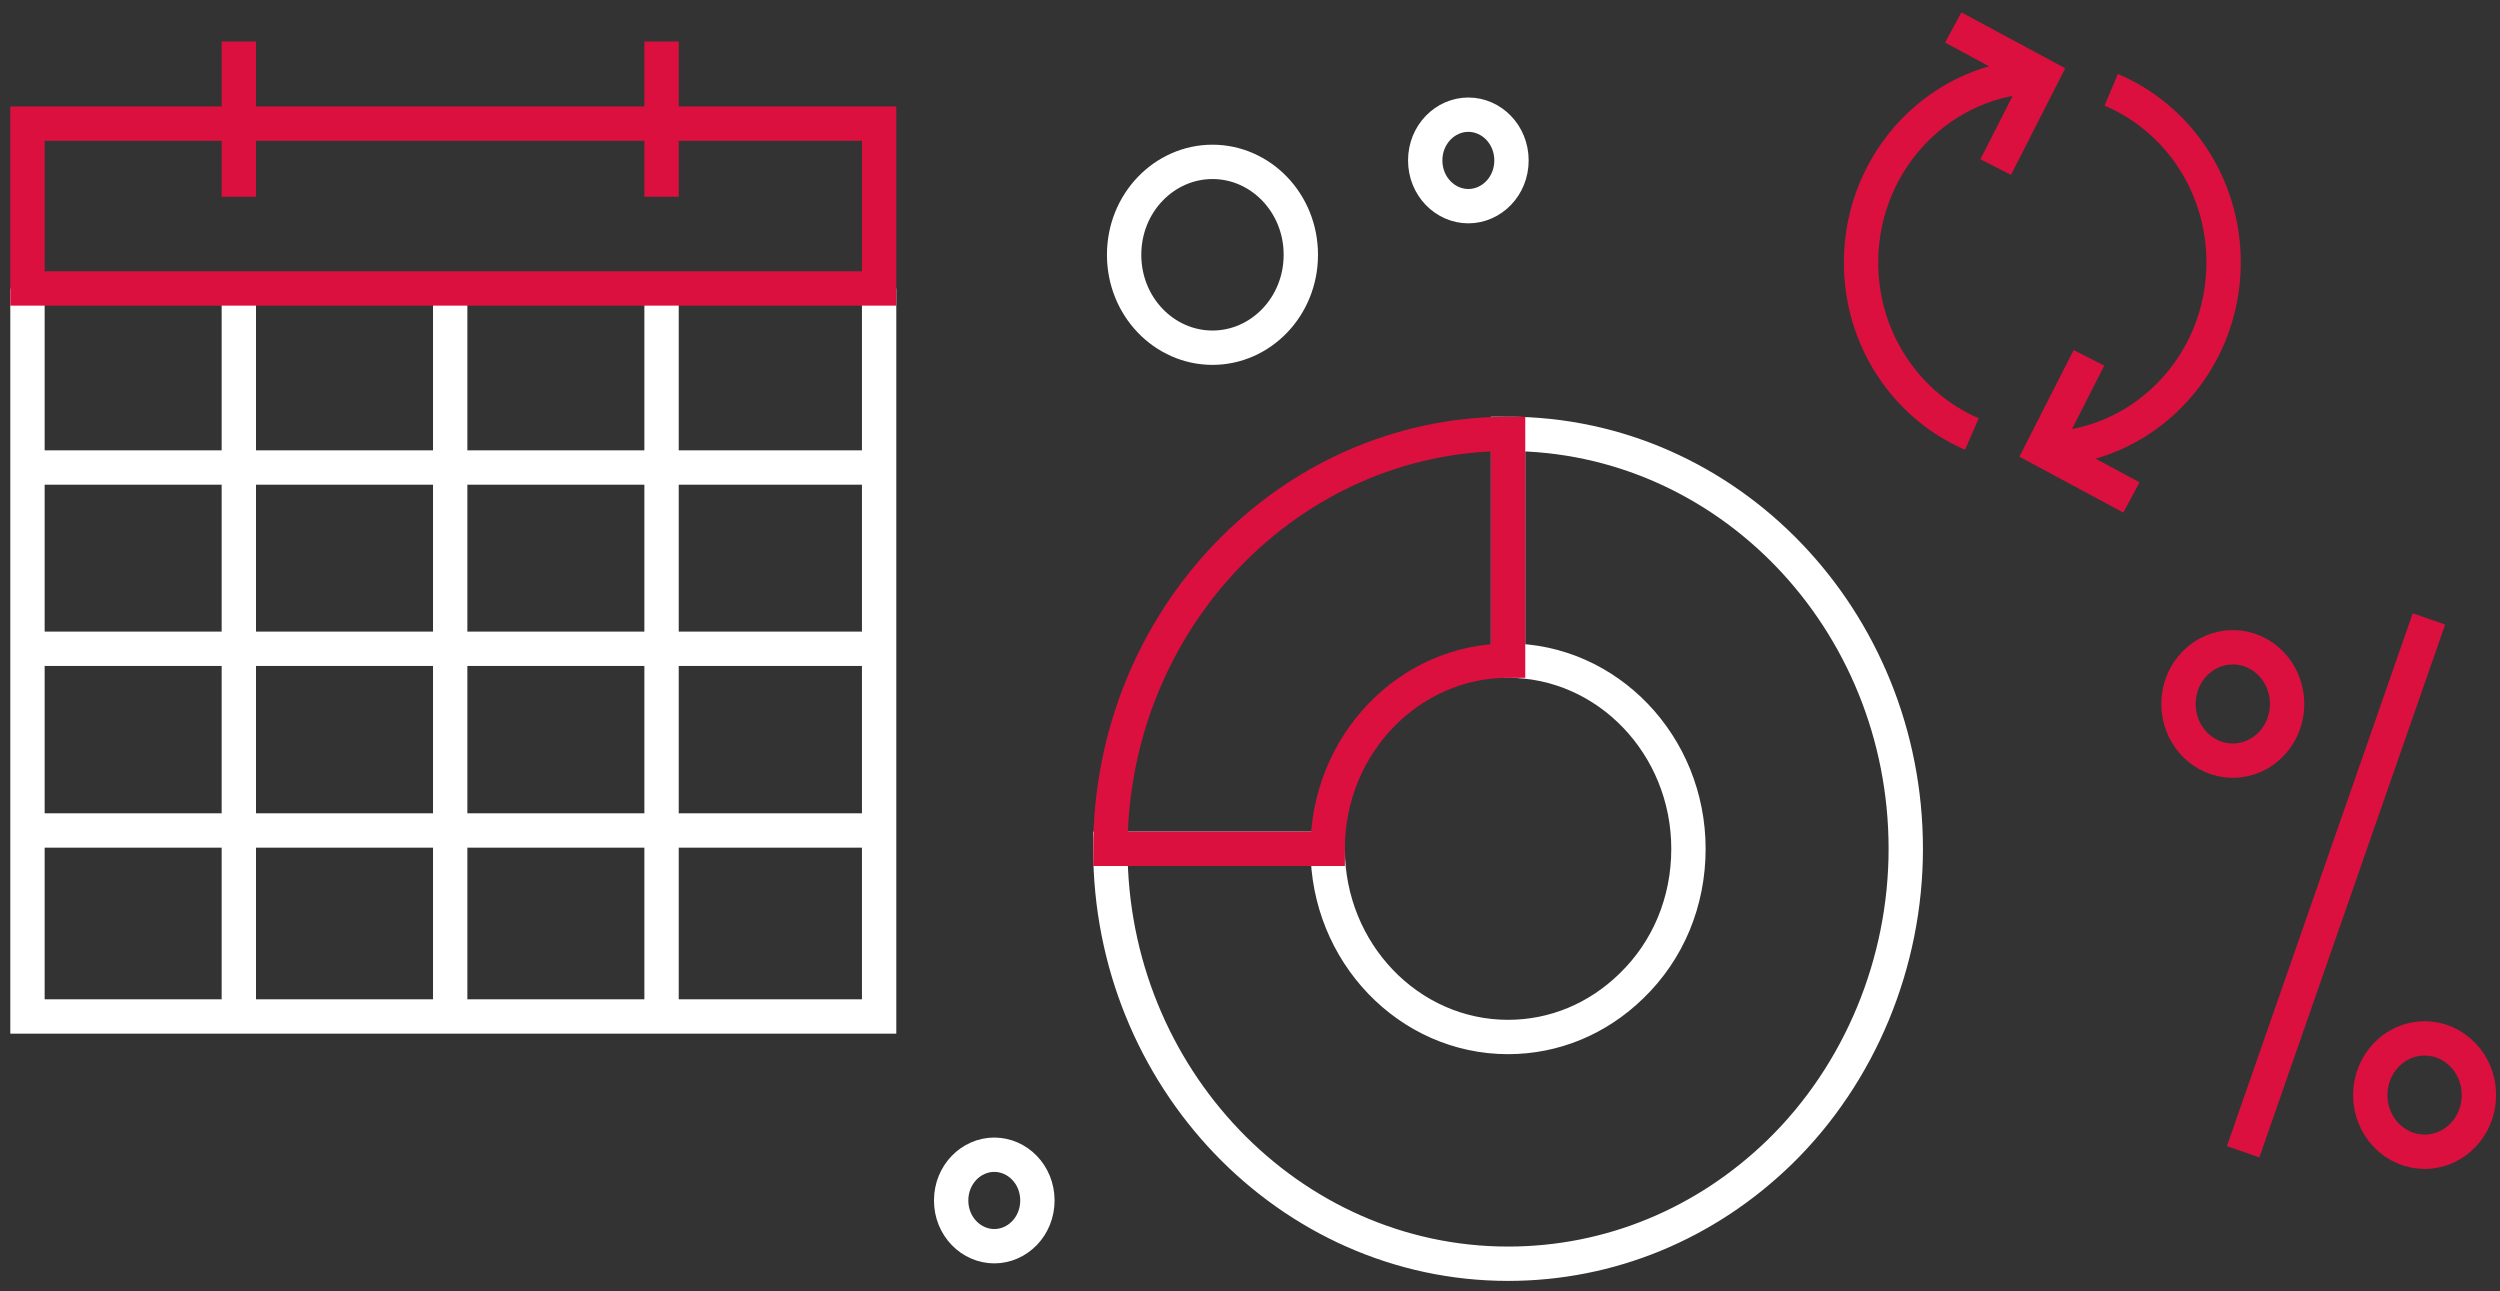
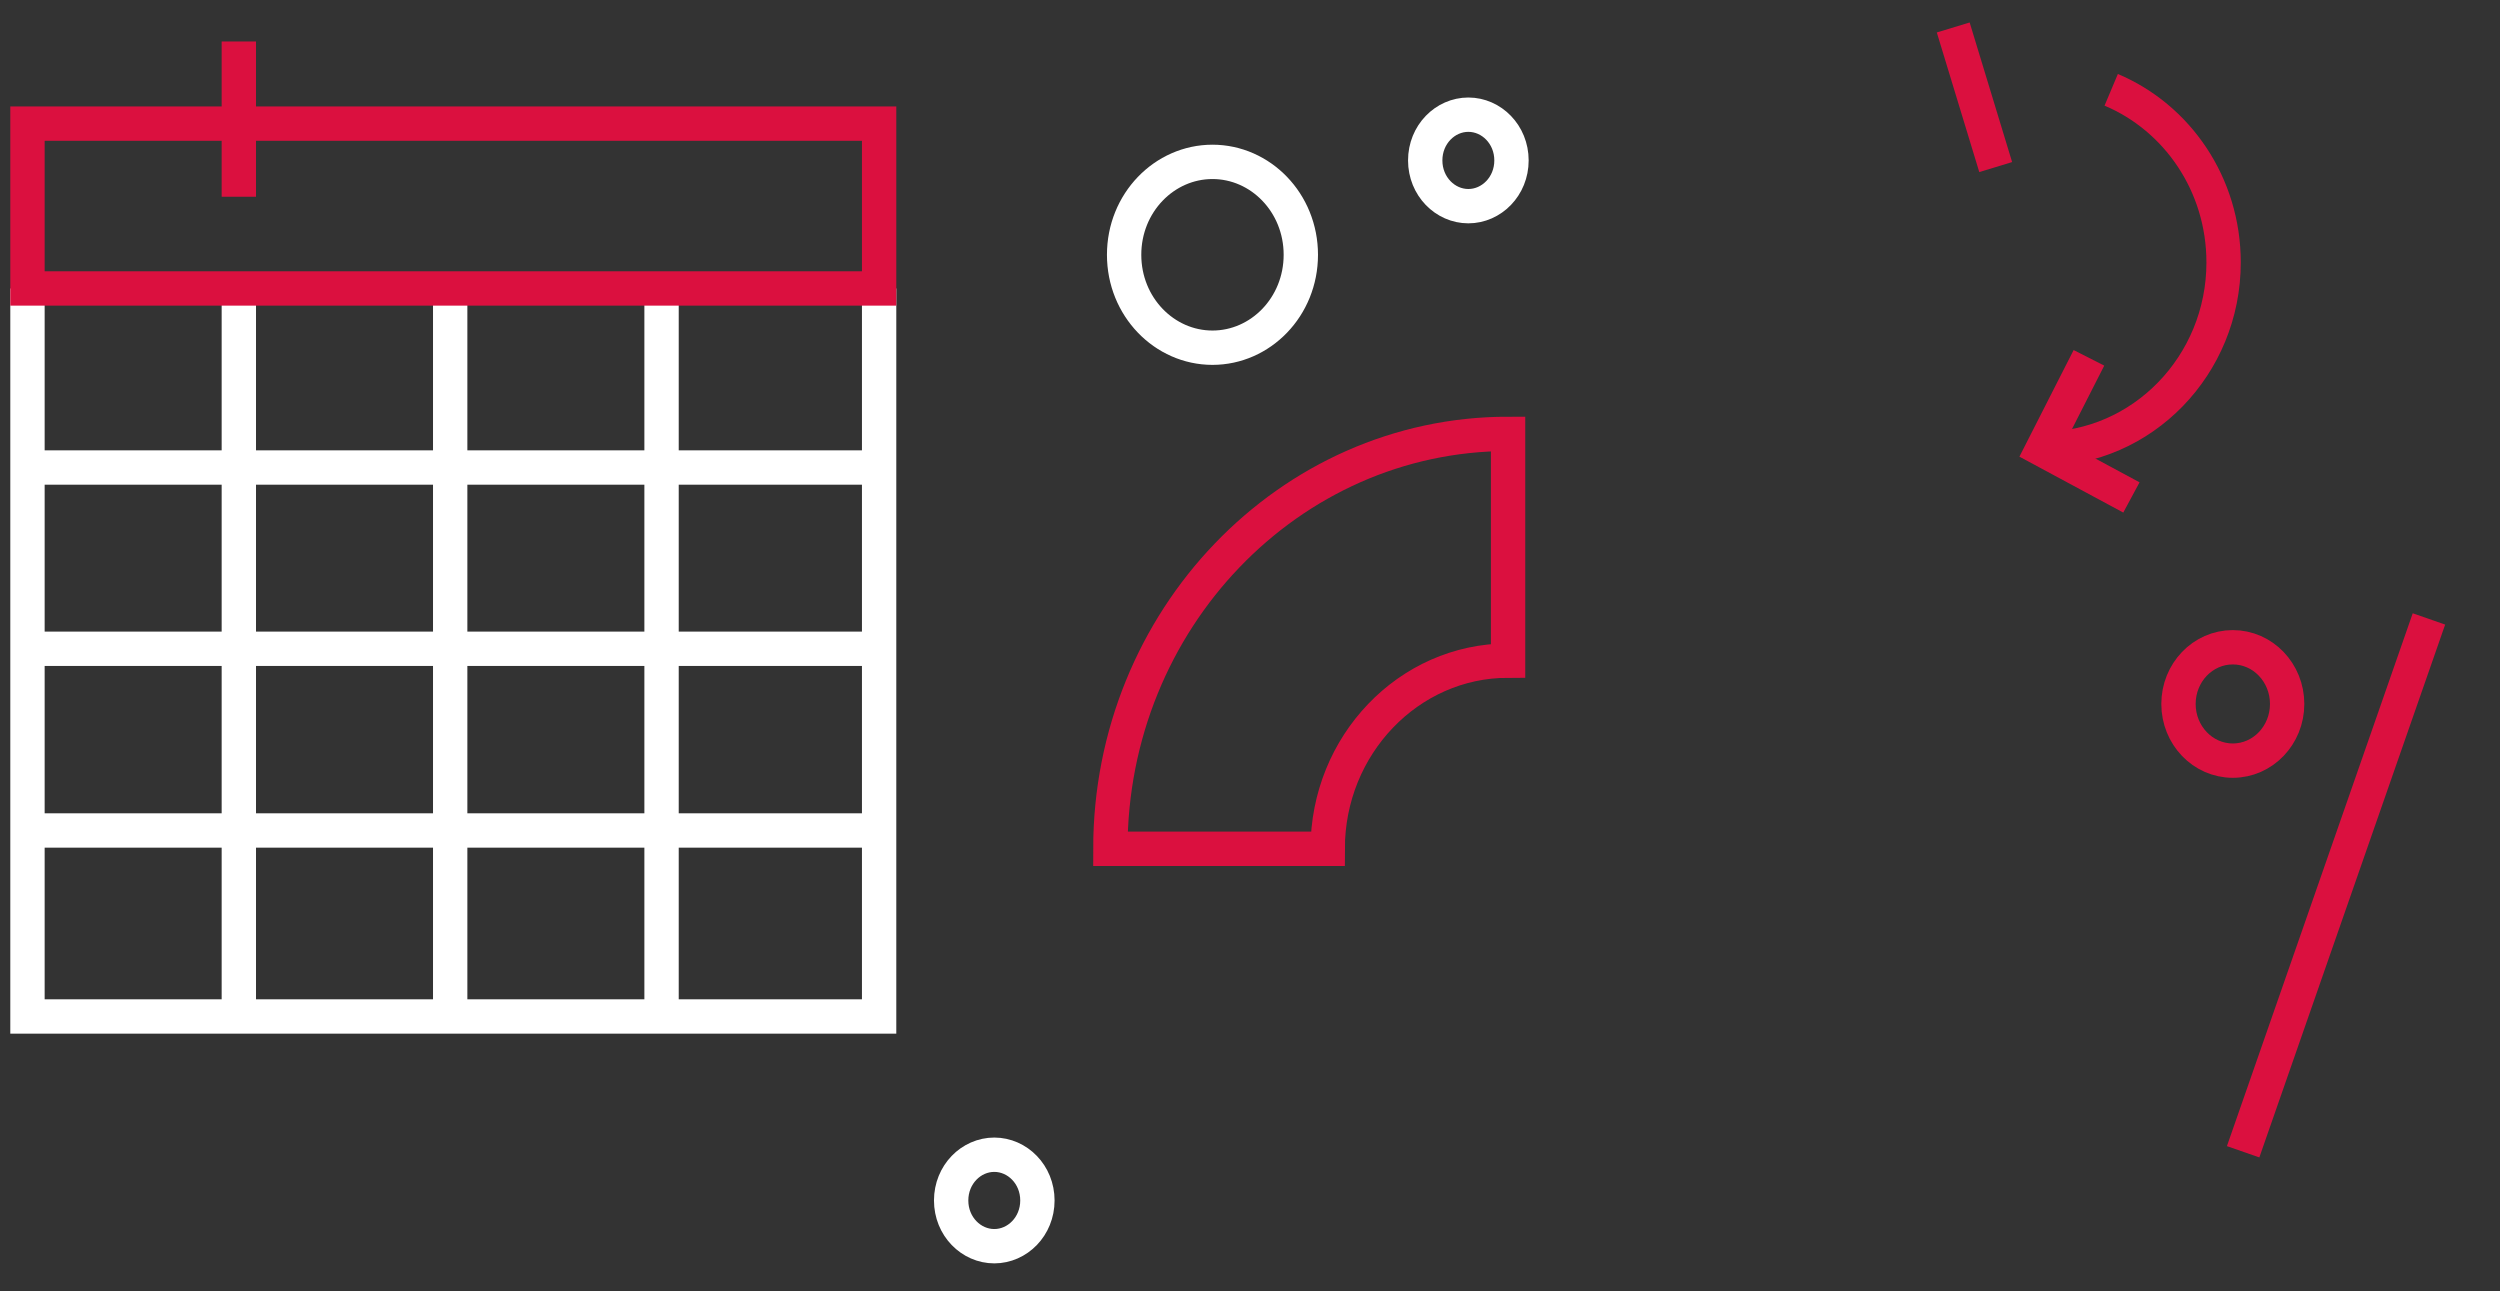
<svg xmlns="http://www.w3.org/2000/svg" width="182" height="94" viewBox="0 0 182 94" fill="none">
  <rect x="0" y="0" width="182" height="94" fill="#333333" stroke="none" />
-   <path d="M176.511 83.848C178.696 83.848 180.467 82.001 180.467 79.722C180.467 77.442 178.696 75.595 176.511 75.595C174.327 75.595 172.556 77.442 172.556 79.722C172.556 82.001 174.327 83.848 176.511 83.848Z" stroke="#DB103F" stroke-width="2.5" stroke-miterlimit="10" />
  <path d="M162.549 55.374C164.733 55.374 166.504 53.527 166.504 51.248C166.504 48.969 164.733 47.121 162.549 47.121C160.364 47.121 158.594 48.969 158.594 51.248C158.594 53.527 160.364 55.374 162.549 55.374Z" stroke="#DB103F" stroke-width="2.5" stroke-miterlimit="10" />
  <path d="M163.3 83.849L176.827 45.058" stroke="#DB103F" stroke-width="2.5" stroke-miterlimit="10" />
  <path d="M94.7 18.549C94.7 22.335 91.771 25.313 88.268 25.313C84.765 25.313 81.836 22.335 81.836 18.549C81.836 14.762 84.765 11.784 88.268 11.784C91.771 11.784 94.7 14.762 94.7 18.549Z" stroke="white" stroke-width="2.5" />
  <path d="M110.036 11.679C110.036 13.568 108.581 15.009 106.896 15.009C105.211 15.009 103.756 13.568 103.756 11.679C103.756 9.789 105.211 8.349 106.896 8.349C108.581 8.349 110.036 9.789 110.036 11.679Z" stroke="white" stroke-width="2.5" />
  <path d="M75.523 87.394C75.523 89.284 74.068 90.724 72.384 90.724C70.699 90.724 69.244 89.284 69.244 87.394C69.244 85.504 70.699 84.064 72.384 84.064C74.068 84.064 75.523 85.504 75.523 87.394Z" stroke="white" stroke-width="2.5" />
-   <path d="M109.787 92C117.184 92 124.185 89.111 129.603 83.829C135.418 78.134 138.74 70.088 138.74 61.793C138.74 45.121 125.767 31.586 109.787 31.586V48.092C117.025 48.092 122.919 54.241 122.919 61.793C122.919 65.631 121.455 69.18 118.766 71.779C116.313 74.173 113.149 75.493 109.787 75.493C102.549 75.493 96.655 69.345 96.655 61.793H80.834C80.834 78.423 93.847 92 109.787 92Z" stroke="white" stroke-width="2.5" stroke-miterlimit="10" />
  <path d="M80.835 61.793H96.656C96.656 54.241 102.55 48.093 109.788 48.093V31.586C93.848 31.586 80.835 45.121 80.835 61.793Z" stroke="#DB103F" stroke-width="2.5" stroke-miterlimit="10" />
  <path d="M153.696 6.539C158.485 8.556 161.878 13.405 161.878 19.107C161.878 26.594 155.958 32.684 148.681 32.684" stroke="#DB103F" stroke-width="2.5" stroke-miterlimit="10" />
-   <path d="M143.553 31.598C138.802 29.542 135.484 24.732 135.484 19.107C135.484 11.62 141.404 5.53 148.681 5.53" stroke="#DB103F" stroke-width="2.5" stroke-miterlimit="10" />
-   <path d="M142.195 2L148.681 5.491L145.287 12.163" stroke="#DB103F" stroke-width="2.5" stroke-miterlimit="10" />
+   <path d="M142.195 2L145.287 12.163" stroke="#DB103F" stroke-width="2.5" stroke-miterlimit="10" />
  <path d="M155.167 36.214L148.681 32.723L152.075 26.051" stroke="#DB103F" stroke-width="2.5" stroke-miterlimit="10" />
  <path d="M17.387 20.84V73.655" stroke="white" stroke-width="2.5" stroke-miterlimit="10" />
  <path d="M32.774 20.84V73.655" stroke="white" stroke-width="2.5" stroke-miterlimit="10" />
  <path d="M48.161 20.84V73.655" stroke="white" stroke-width="2.5" stroke-miterlimit="10" />
  <path d="M63.548 34.035H2" stroke="white" stroke-width="2.5" stroke-miterlimit="10" />
  <path d="M63.548 47.231H2" stroke="white" stroke-width="2.5" stroke-miterlimit="10" />
  <path d="M63.548 60.459H2" stroke="white" stroke-width="2.5" stroke-miterlimit="10" />
  <path d="M2 21V74H64V21" stroke="white" stroke-width="2.5" stroke-miterlimit="10" />
  <path d="M64 9H2V21H64V9Z" stroke="#DB103F" stroke-width="2.5" stroke-miterlimit="10" />
  <path d="M17.387 3.02V14.322" stroke="#DB103F" stroke-width="2.5" stroke-miterlimit="10" />
-   <path d="M48.161 3.02V14.322" stroke="#DB103F" stroke-width="2.5" stroke-miterlimit="10" />
</svg>